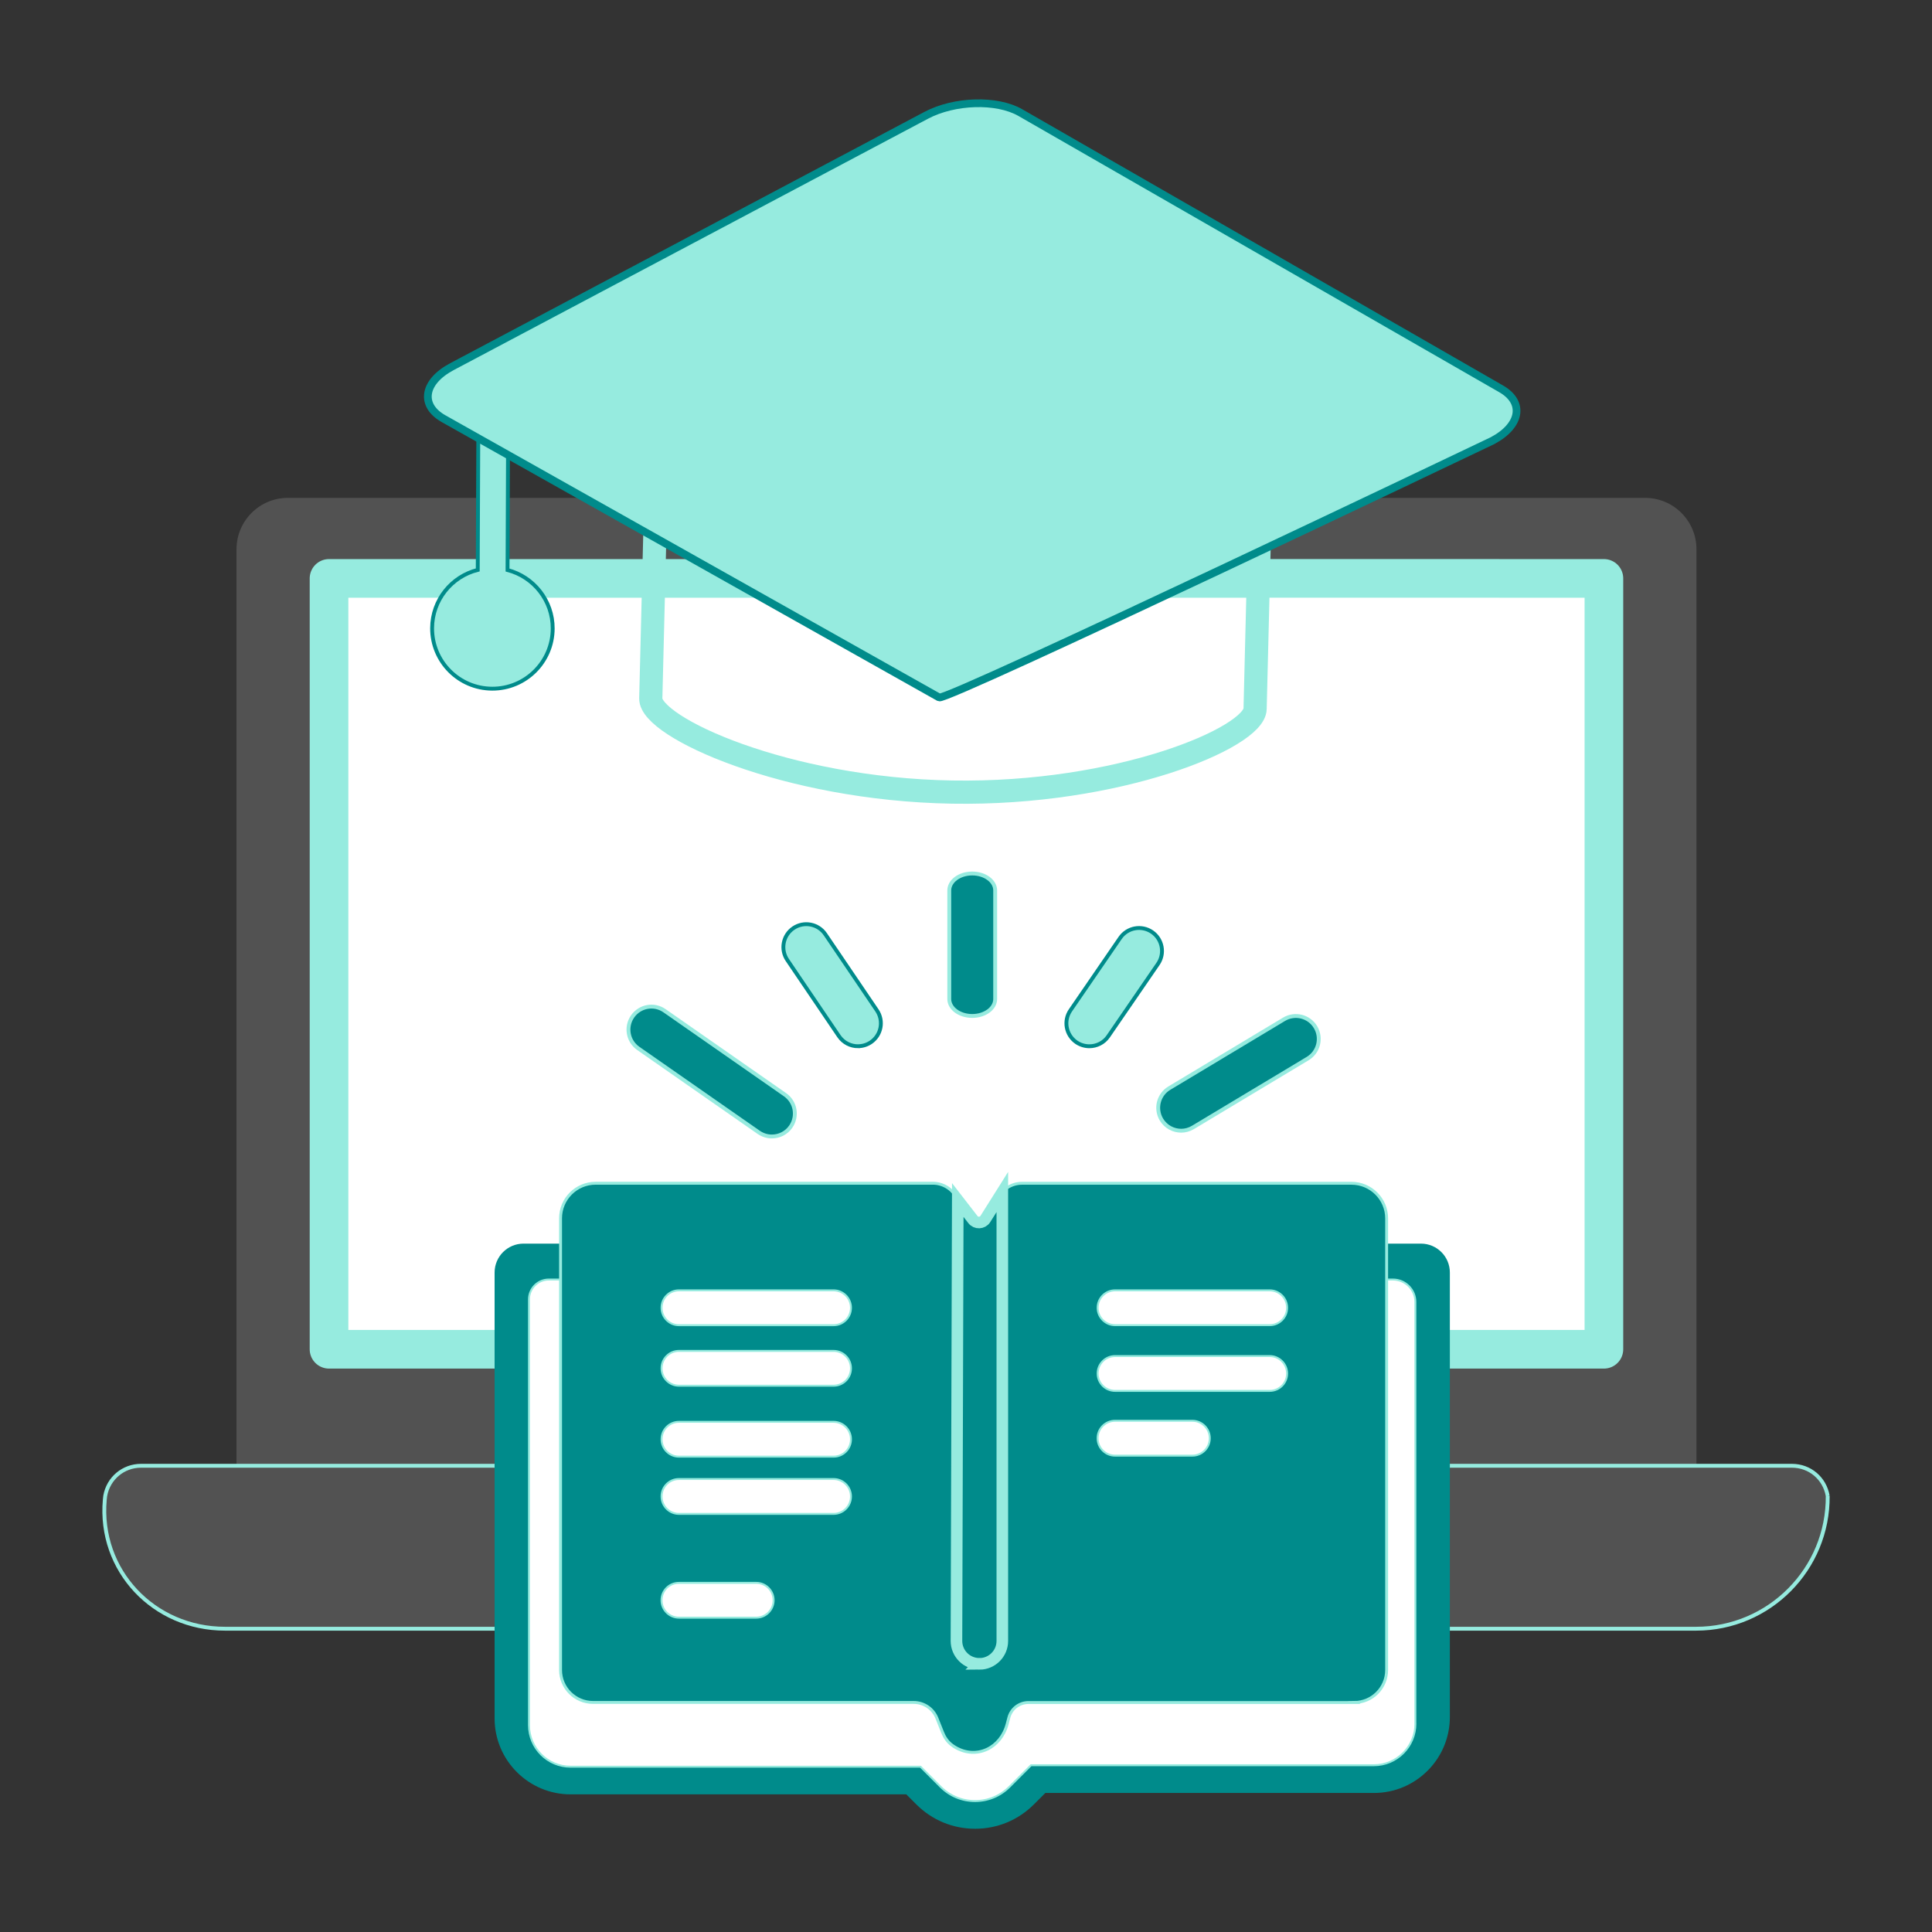
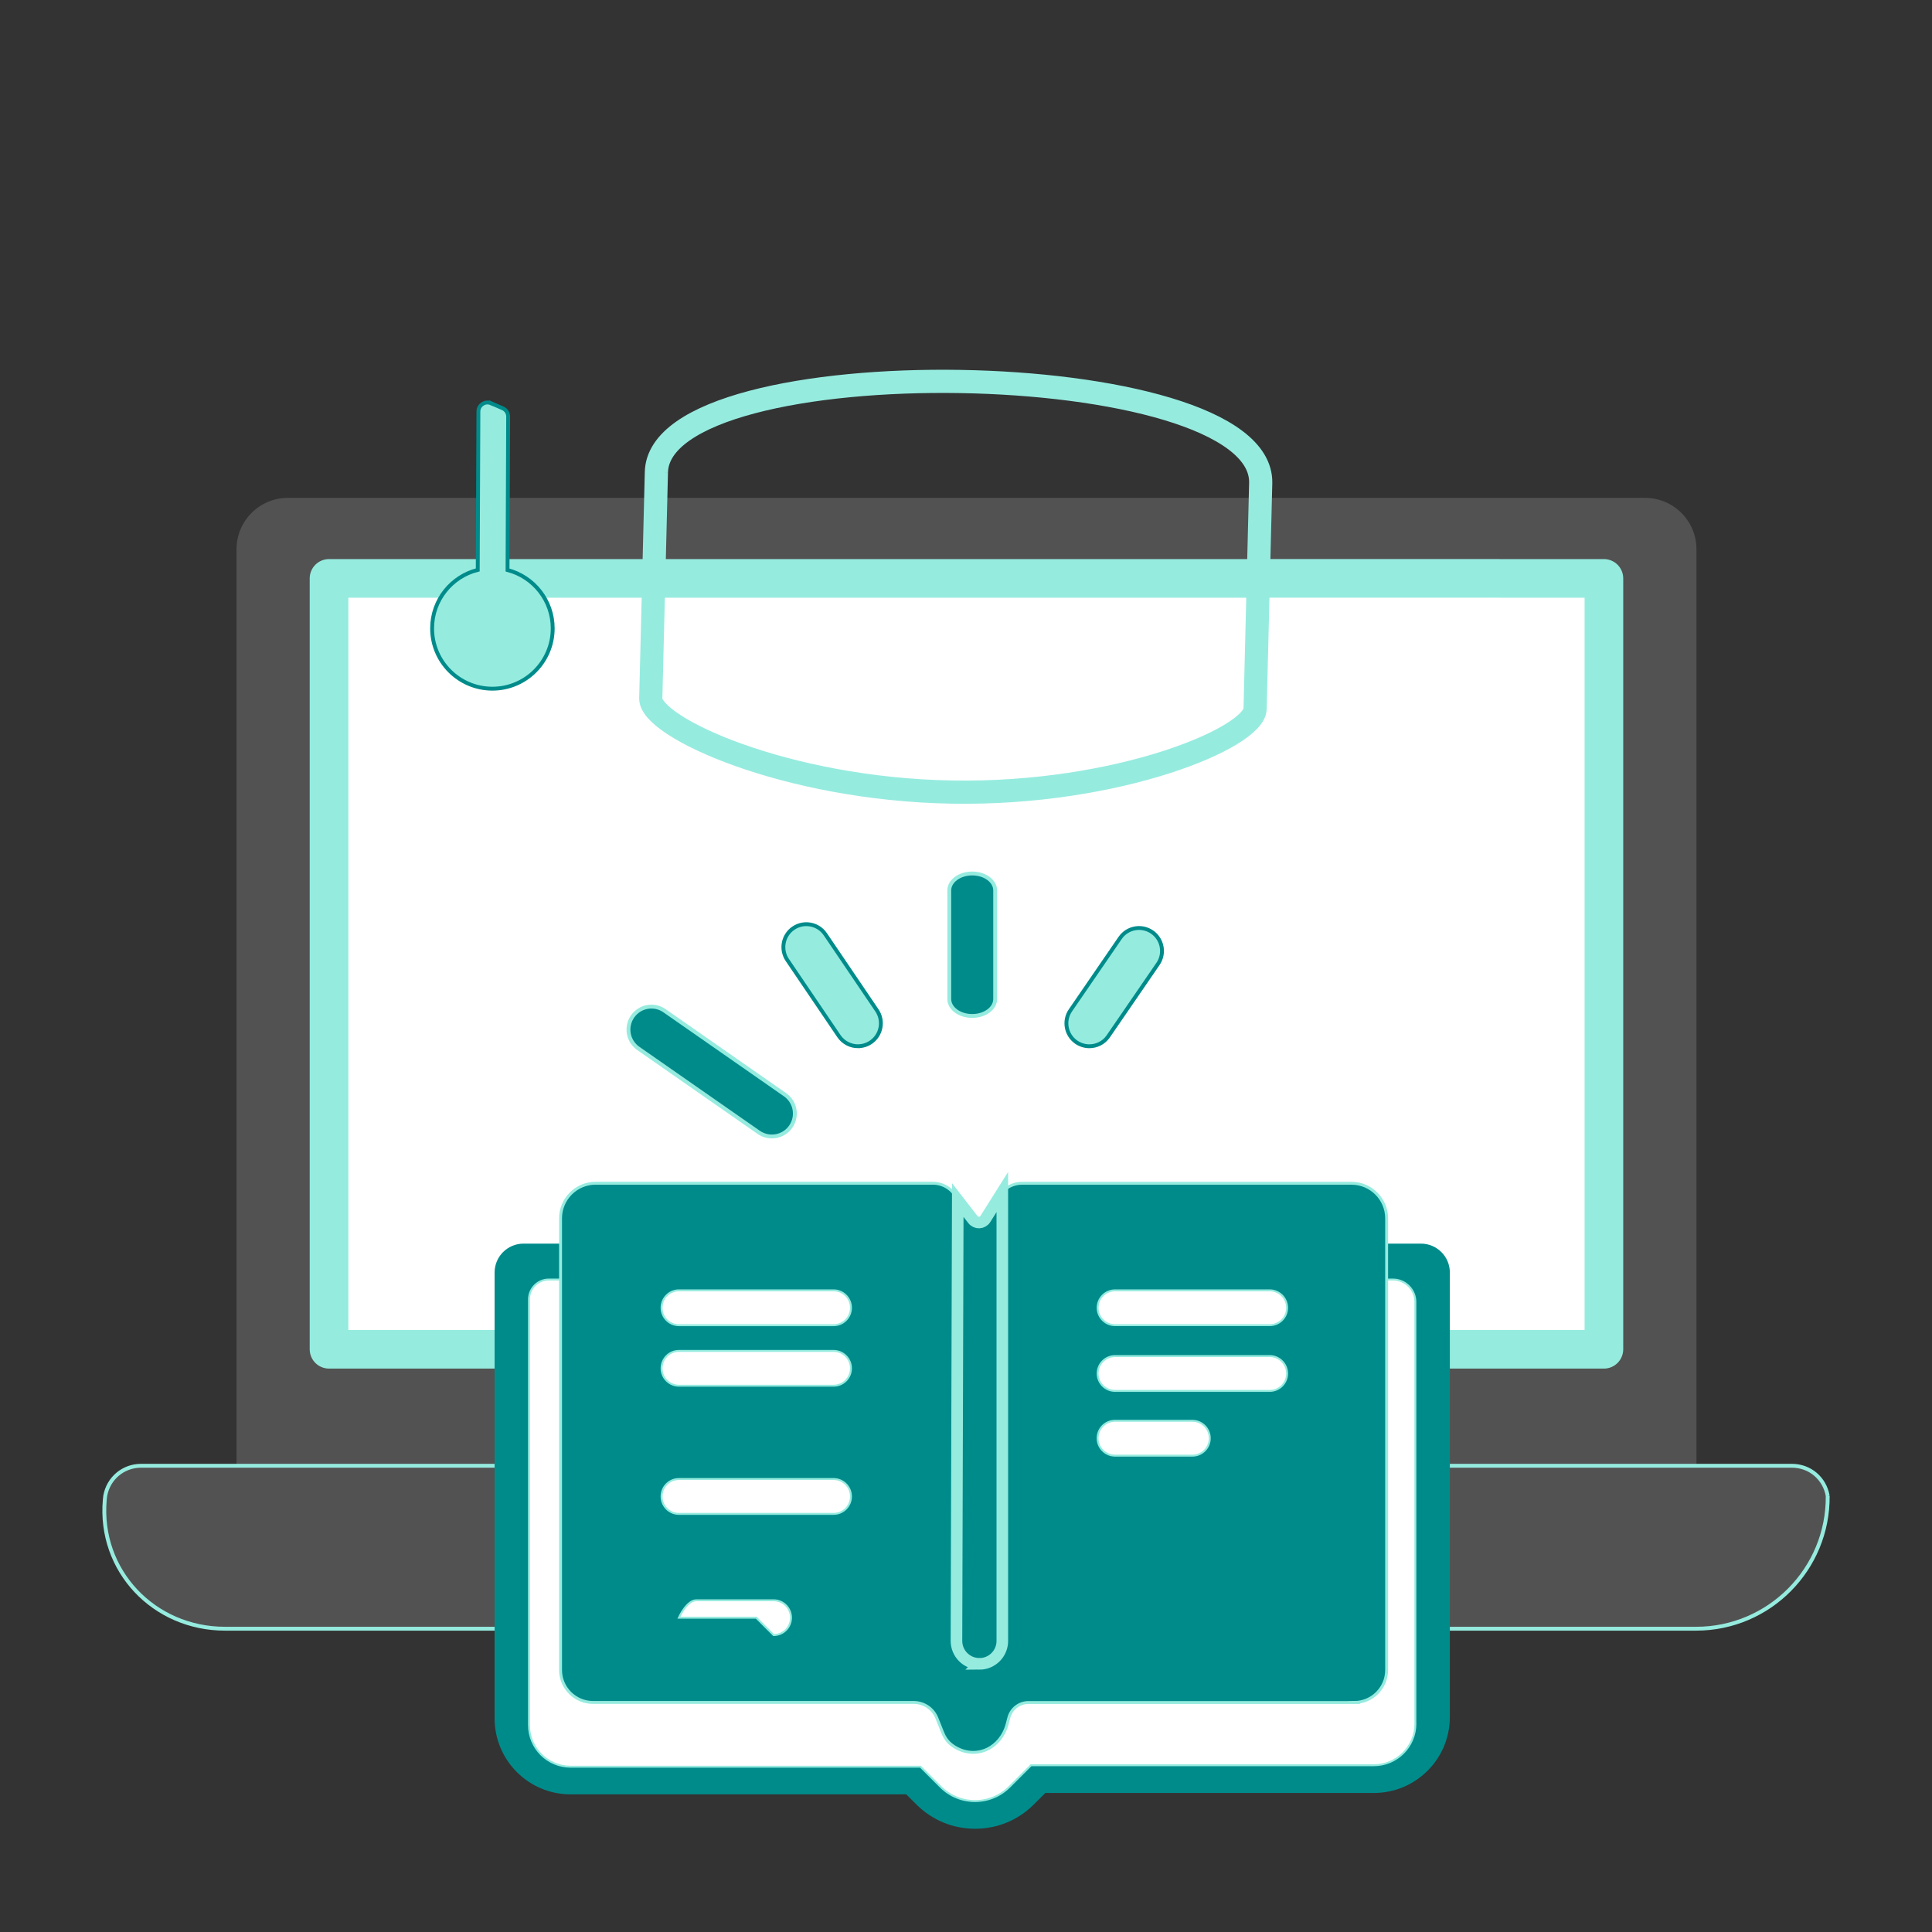
<svg xmlns="http://www.w3.org/2000/svg" id="_Слой_1" data-name="Слой 1" viewBox="0 0 500 500">
  <rect x="0" y="0" width="500" height="500" fill="#333333" stroke="none" />
  <defs>
    <style> .cls-1 { stroke-linejoin: round; stroke-width: 10px; } .cls-1, .cls-2, .cls-3, .cls-4, .cls-5, .cls-6, .cls-7 { stroke: #96ebdf; } .cls-1, .cls-2, .cls-8, .cls-4, .cls-9, .cls-7, .cls-10 { fill-rule: evenodd; } .cls-1, .cls-3 { fill: #fff; } .cls-2, .cls-3, .cls-8, .cls-4, .cls-11, .cls-5, .cls-6, .cls-9, .cls-7 { stroke-miterlimit: 10; } .cls-2, .cls-10 { fill: #525252; } .cls-12, .cls-5, .cls-6, .cls-7 { fill: #008b8b; } .cls-3 { stroke-width: .5px; } .cls-8 { stroke-width: 2px; } .cls-8, .cls-11, .cls-9 { fill: #96ebdf; stroke: #008b8b; } .cls-4 { fill: none; stroke-width: 6px; } .cls-6 { stroke-width: 3px; } .cls-7 { stroke-width: .75px; } </style>
  </defs>
  <path class="cls-10" d="m425.74,128.85H74.5c-7.34,0-13.29,5.96-13.29,13.29v237.21h140.21v11.41h99.01v-11.41h138.61v-237.21c0-7.34-5.95-13.29-13.29-13.29h0Z" />
  <path class="cls-2" d="m473.01,387.14c-.8-4.54-4.6-7.8-9.27-7.8h-165.96c-2.28,0-4.47.86-6.14,2.39l-4.54,4.18c-3.39,3.12-7.83,4.84-12.44,4.84h-48.94c-4.7,0-9.23-1.77-12.69-4.95l-4.31-3.95c-1.76-1.61-4.06-2.51-6.45-2.51H36.5c-4.6,0-8.47,3.25-9.27,7.8-.04.26-.08.58-.11.98-1.63,18.34,12.7,33.39,31.11,33.39h380.71c18.93,0,34.23-15.44,34.07-34.37h0Z" />
  <polygon class="cls-1" points="415.09 349.19 85.15 349.19 85.15 149.69 326.89 149.69 326.89 149.68 328.66 149.68 415.09 149.69 415.09 349.19 415.09 349.19" />
  <path class="cls-4" d="m169.87,122.28c.56-33.09,156.98-30.6,156.4,2.67l-1.45,58.49c-.12,7.4-35.24,22.3-78.43,21.55-43.19-.74-78.11-16.82-77.97-24.23l1.45-58.49h0Z" />
  <path class="cls-9" d="m127.09,104.35l3,1.31c.88.38,1.42,1.21,1.42,2.17l-.16,39.69c6.74,1.75,11.72,7.89,11.69,15.17-.04,8.61-7.05,15.57-15.67,15.54-8.62-.04-15.57-7.05-15.54-15.67.03-7.29,5.06-13.39,11.81-15.07l.17-40.97c0-.82.39-1.51,1.06-1.96.68-.45,1.47-.51,2.22-.19h0Z" />
-   <path class="cls-8" d="m264.06,29.14l124.45,71.5c6.08,3.49,5.07,9.52-2.26,13.41,0,0-141.35,67.51-143.2,66.45L114.7,108.3c-6.08-3.49-5.07-9.52,2.26-13.41L239.69,29.85c7.33-3.88,18.29-4.2,24.37-.71h0Z" />
  <path class="cls-12" d="m128,329.31v115.39c0,10.87,8.81,19.68,19.68,19.68h86.87l2.6,2.6c4.07,4.07,9.46,6.3,15.21,6.3s11.15-2.24,15.21-6.3l2.96-2.96h85.02c10.87,0,19.67-8.81,19.67-19.67v-115.02c0-4.13-3.35-7.48-7.48-7.48h-232.26c-4.13,0-7.48,3.35-7.48,7.48h-.01Z" />
  <path class="cls-3" d="m366.31,446.07c0,5.95-4.82,10.77-10.77,10.77h-88.71l-5.58,5.58c-2.38,2.38-5.55,3.69-8.92,3.69s-6.53-1.31-8.91-3.69l-5.2-5.2h-90.56c-5.95,0-10.76-4.82-10.76-10.77v-110.18c0-2.83,2.3-5.13,5.13-5.13h218.46c3.21,0,5.81,2.61,5.81,5.81v109.13h.01Z" />
  <path class="cls-7" d="m350.47,440.61h-84.31c-2.38,0-4.47,1.6-5.07,3.91l-.43,1.63c-1.63,6.21-7.87,9.3-13.42,6.06-.36-.21-.71-.45-1.04-.71-1.03-.81-1.78-1.93-2.26-3.16l-1.47-3.68c-.98-2.46-3.36-4.07-6.01-4.07h-82.98c-4.65,0-8.41-3.77-8.41-8.41v-116.87c0-5.03,4.07-9.09,9.09-9.09h87.26c2.55,0,4.9,1.4,6.11,3.65l4.54,6.88c.55.84,1.8.81,2.31-.06l3.86-6.53c1.15-2.4,3.59-3.93,6.25-3.93h85.28c5.02,0,9.09,4.07,9.09,9.09v116.87c0,4.65-3.77,8.41-8.41,8.41h0Z" />
  <path class="cls-6" d="m253.47,430.6c-3.28,0-5.94-2.66-5.94-5.94l.34-114.1,3.91,5.05c.82,1.08,2.46,1.02,3.21-.11l4.41-7.01v116.18c0,3.28-2.66,5.94-5.94,5.94h0Z" />
  <path class="cls-3" d="m215.72,342.96h-40.01c-2.48,0-4.5-2.01-4.5-4.51s2.01-4.51,4.5-4.51h40.01c2.48,0,4.51,2.01,4.51,4.51s-2.01,4.51-4.51,4.51h0Z" />
  <path class="cls-3" d="m215.72,358.62h-40.01c-2.48,0-4.5-2.01-4.5-4.5s2.01-4.51,4.5-4.51h40.01c2.48,0,4.51,2.01,4.51,4.51s-2.01,4.5-4.51,4.5h0Z" />
-   <path class="cls-3" d="m195.71,418.65h-20.01c-2.48,0-4.5-2.01-4.5-4.51s2.01-4.5,4.5-4.5h20.01c2.48,0,4.5,2.01,4.5,4.5s-2.01,4.51-4.5,4.51h0Z" />
-   <path class="cls-3" d="m215.72,376.98h-40.01c-2.48,0-4.5-2.01-4.5-4.5s2.01-4.51,4.5-4.51h40.01c2.48,0,4.51,2.01,4.51,4.51s-2.01,4.5-4.51,4.5h0Z" />
+   <path class="cls-3" d="m195.71,418.65h-20.01s2.01-4.5,4.5-4.5h20.01c2.48,0,4.5,2.01,4.5,4.5s-2.01,4.51-4.5,4.51h0Z" />
  <path class="cls-3" d="m328.59,359.96h-40.01c-2.48,0-4.51-2.01-4.51-4.5s2.01-4.51,4.51-4.51h40.01c2.48,0,4.51,2.01,4.51,4.51s-2.01,4.5-4.51,4.5h0Z" />
  <path class="cls-3" d="m308.58,376.72h-20.01c-2.48,0-4.51-2.01-4.51-4.51s2.01-4.51,4.51-4.51h20.01c2.48,0,4.51,2.01,4.51,4.51s-2.01,4.51-4.51,4.51h0Z" />
  <path class="cls-3" d="m328.59,342.95h-40.01c-2.48,0-4.51-2.01-4.51-4.5s2.01-4.51,4.51-4.51h40.01c2.48,0,4.51,2.01,4.51,4.51s-2.01,4.5-4.51,4.5h0Z" />
  <path class="cls-3" d="m215.72,391.79h-40.01c-2.48,0-4.5-2.01-4.5-4.51s2.01-4.51,4.5-4.51h40.01c2.48,0,4.51,2.01,4.51,4.51s-2.01,4.51-4.51,4.51h0Z" />
  <path class="cls-5" d="m199.76,294.12c-1.18,0-2.35-.35-3.39-1.06l-31.18-21.73c-2.7-1.88-3.35-5.58-1.48-8.27,1.88-2.7,5.58-3.36,8.27-1.48l31.18,21.73c2.7,1.88,3.35,5.58,1.48,8.27-1.15,1.66-3,2.54-4.88,2.54h.01Z" />
  <path class="cls-11" d="m222.05,270.77c-1.9,0-3.77-.91-4.93-2.61l-13.36-19.71c-1.84-2.72-1.13-6.41,1.58-8.25s6.41-1.13,8.25,1.58l13.36,19.71c1.84,2.72,1.13,6.41-1.58,8.25-1.02.69-2.18,1.02-3.33,1.02h.01Z" />
  <path class="cls-5" d="m251.61,262.93c-3.28,0-5.94-1.96-5.94-4.38v-28.11c0-2.42,2.66-4.38,5.94-4.38s5.94,1.96,5.94,4.38v28.11c0,2.42-2.66,4.38-5.94,4.38h0Z" />
  <path class="cls-11" d="m281.92,270.77c-1.15,0-2.33-.34-3.36-1.04-2.7-1.86-3.39-5.56-1.53-8.26l12.86-18.73c1.86-2.71,5.55-3.38,8.26-1.53,2.7,1.86,3.39,5.56,1.53,8.26l-12.86,18.73c-1.15,1.68-3.01,2.57-4.9,2.57h.01Z" />
-   <path class="cls-5" d="m305.69,292.63c-2.01,0-3.98-1.02-5.1-2.88-1.69-2.81-.78-6.46,2.03-8.14l29.69-17.82c2.81-1.69,6.46-.78,8.14,2.03s.78,6.46-2.03,8.14l-29.69,17.82c-.96.57-2.01.85-3.04.85h0Z" />
</svg>